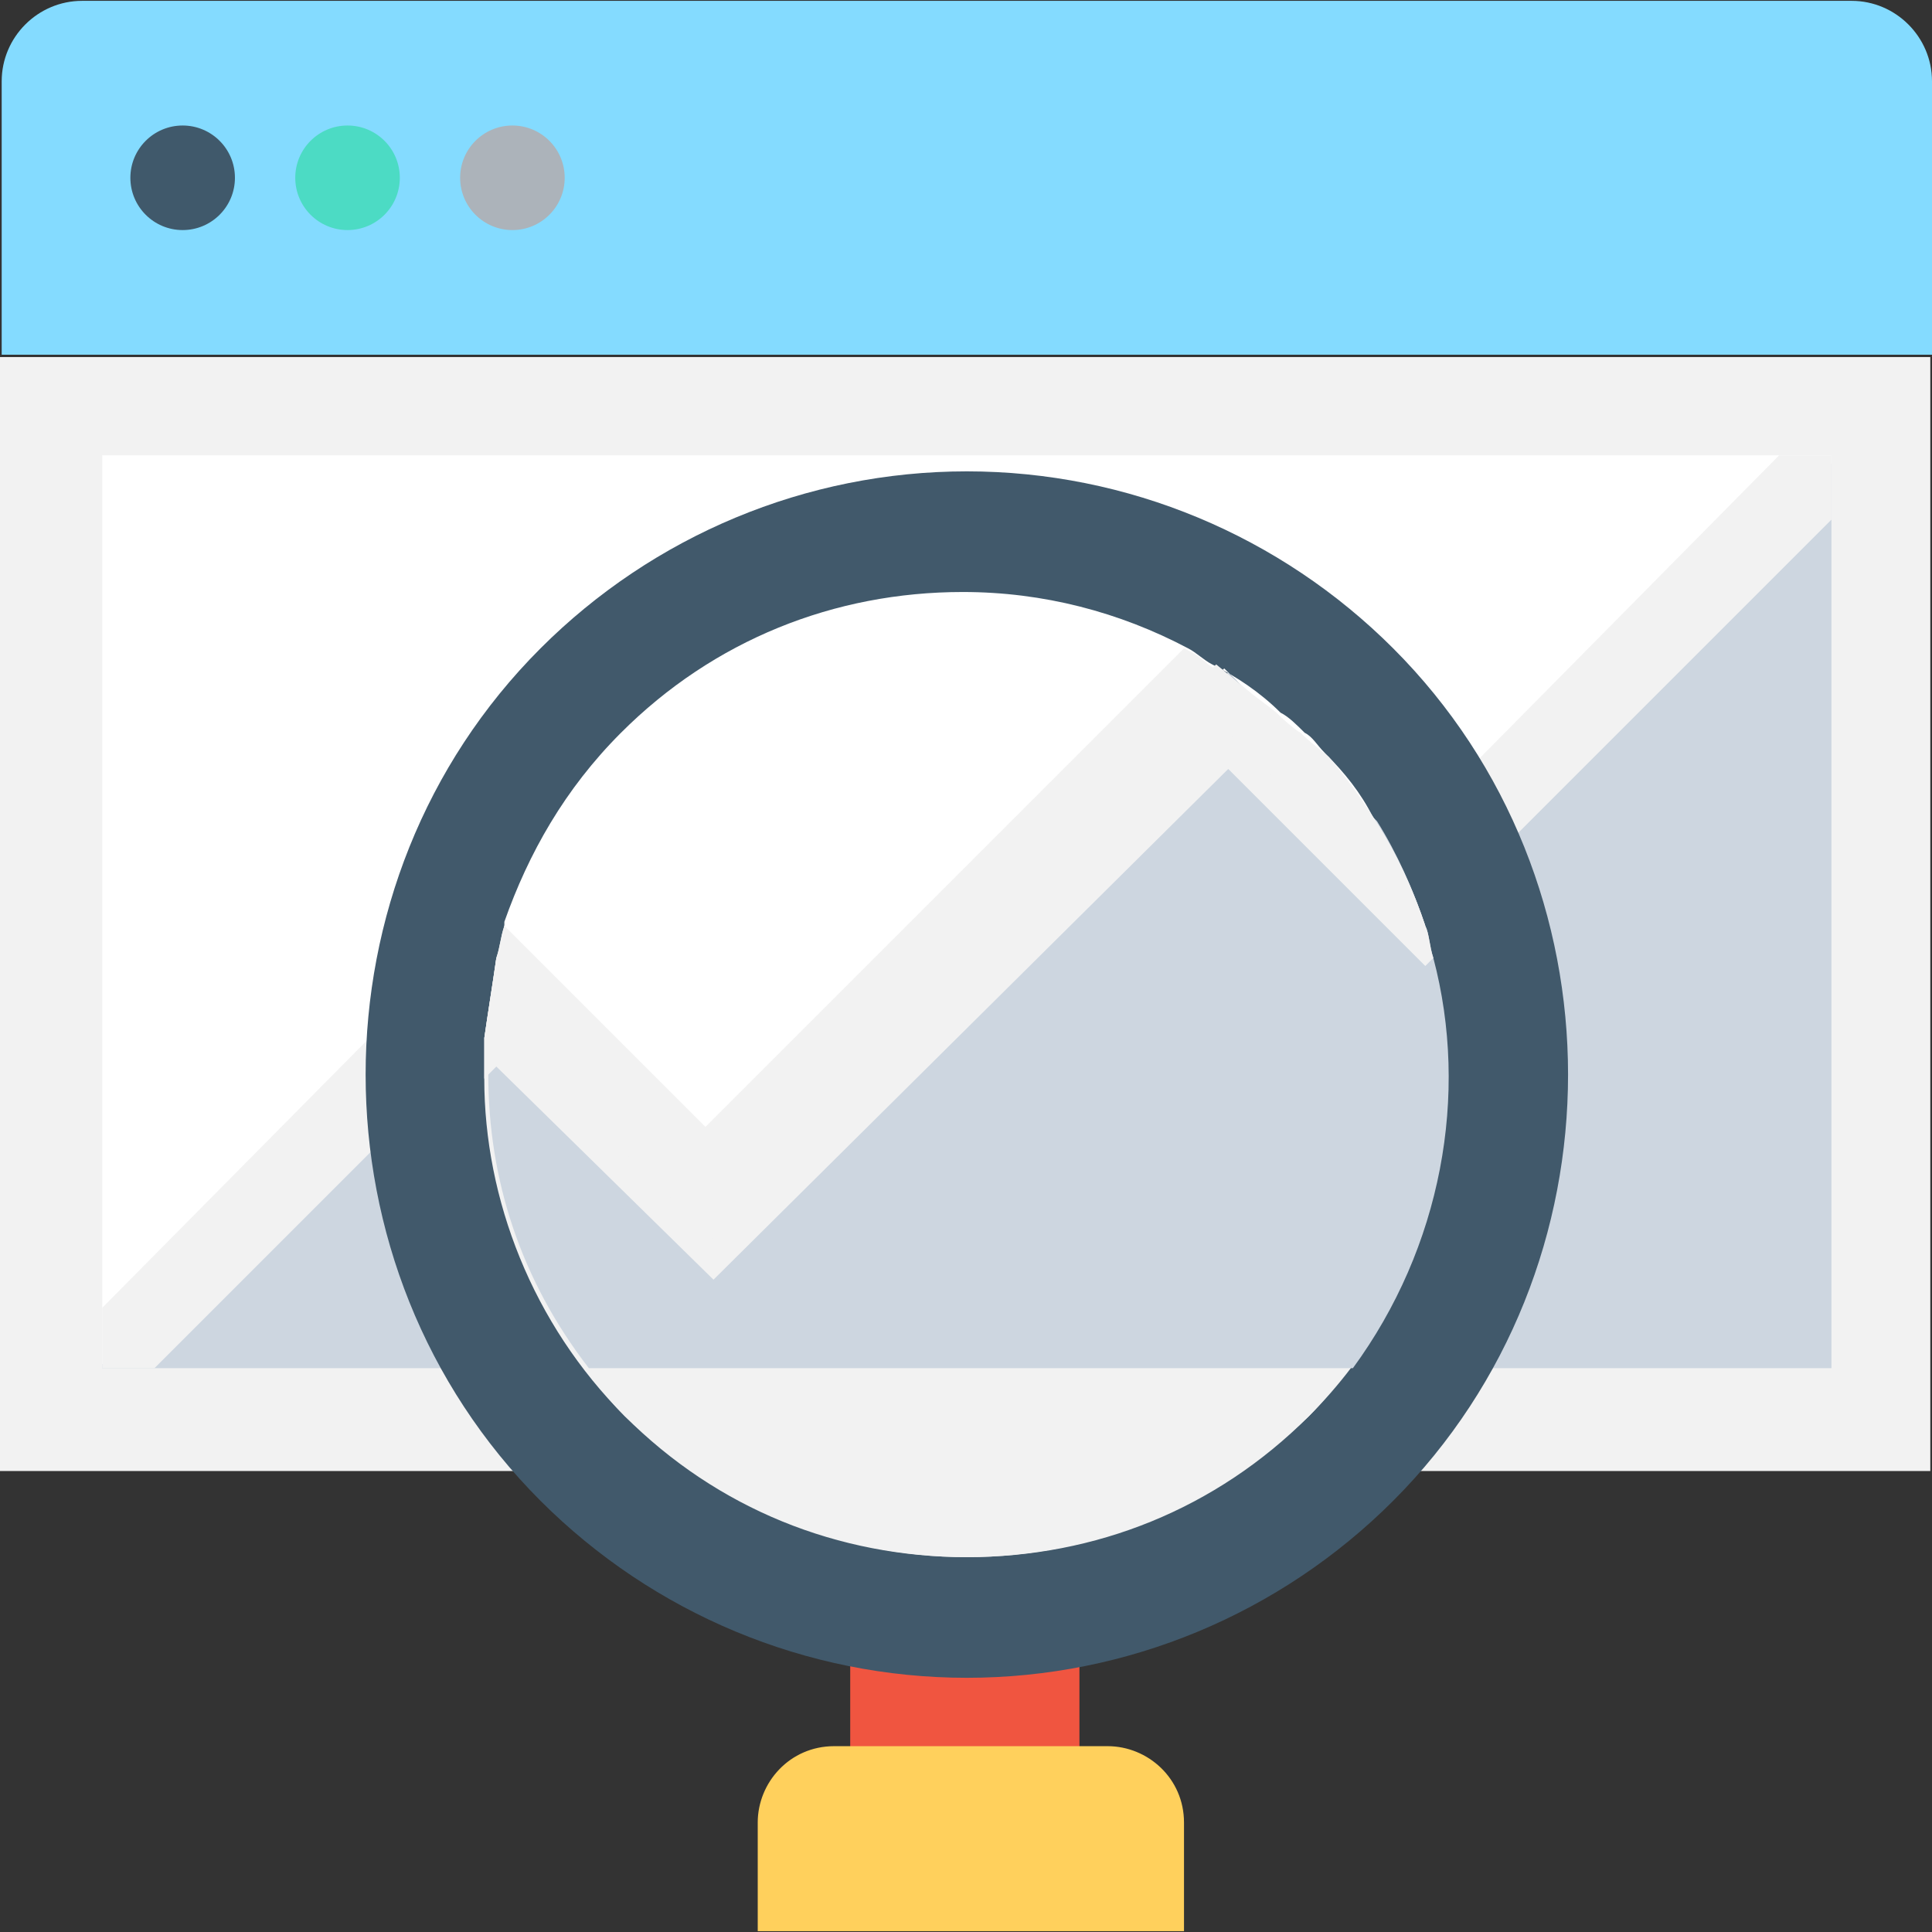
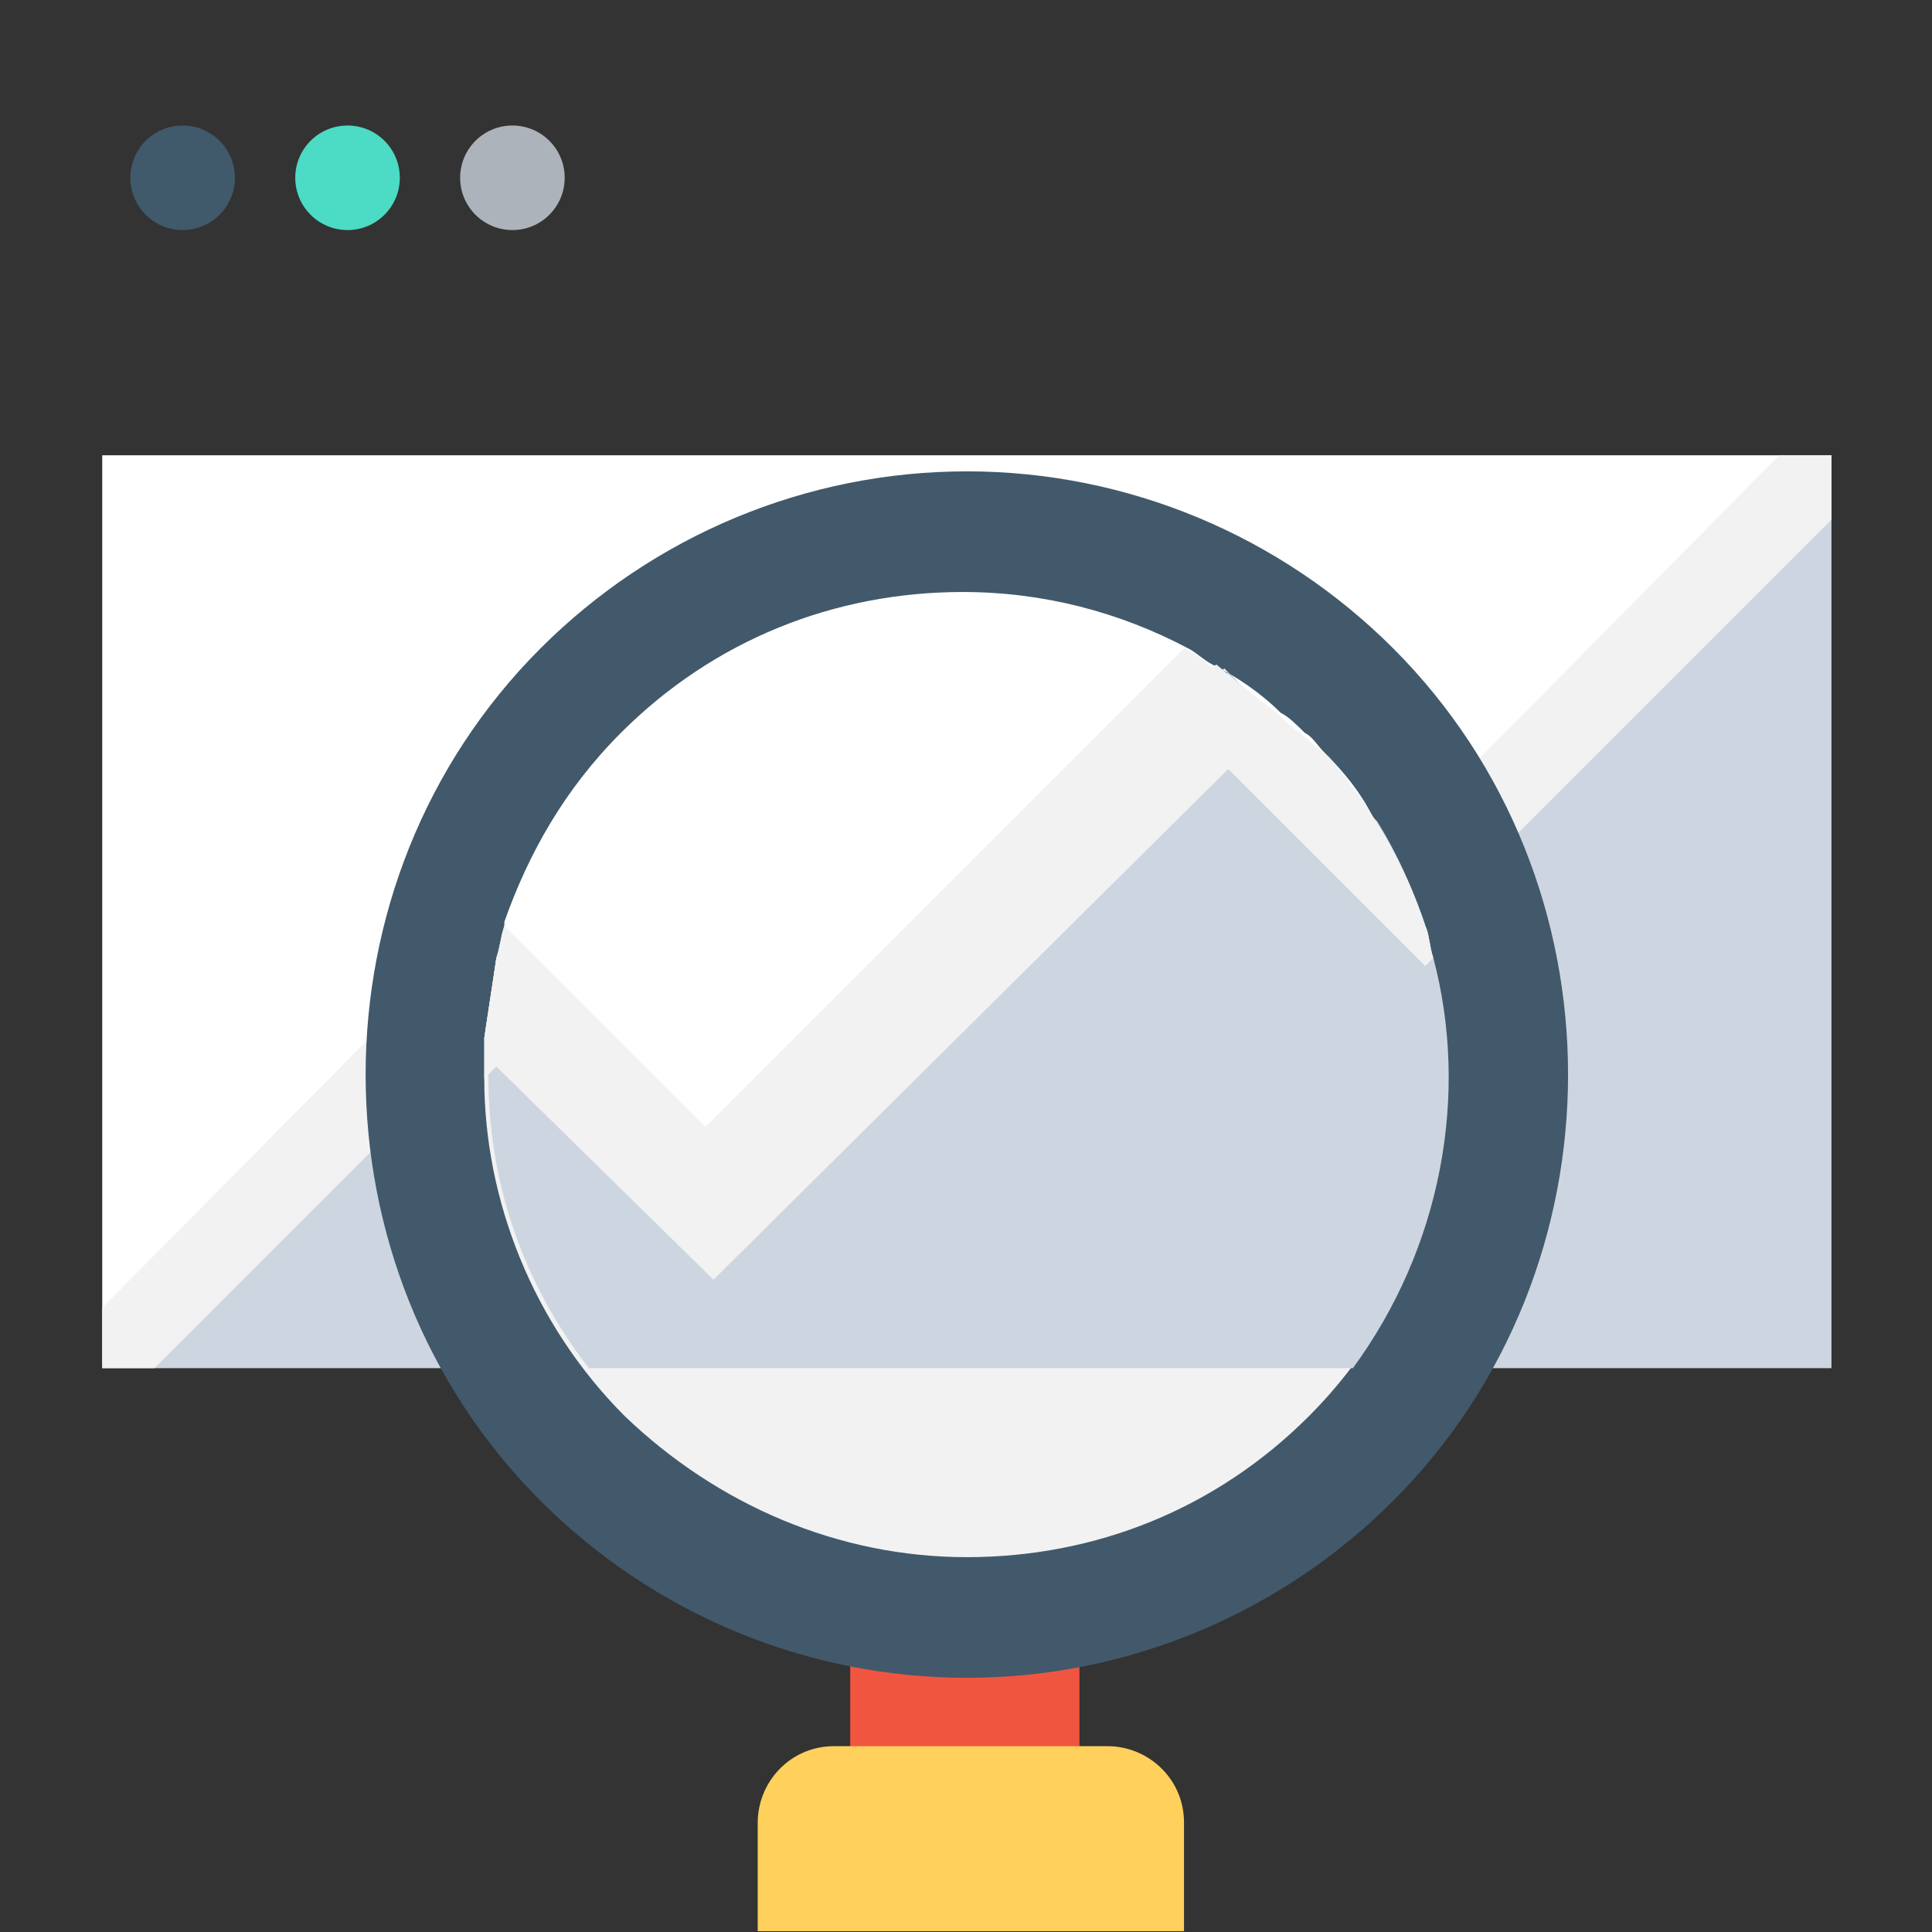
<svg xmlns="http://www.w3.org/2000/svg" version="1.1" id="Layer_1" x="0px" y="0px" viewBox="0 0 501.99 501.99" style="enable-background:new 0 0 501.99 501.99;" xml:space="preserve">
  <rect x="0" y="0" width="501.99" height="501.99" fill="#333333" stroke="none" />
-   <path style="fill:#84DBFF;" d="M481.092,0.219H21.337c-11.494,0-20.898,9.404-20.898,20.898V92.17H501.99V21.117  C501.99,9.624,492.586,0.219,481.092,0.219z" />
-   <rect y="92.776" style="fill:#F2F2F2;" width="501.551" height="289.437" />
  <circle style="fill:#40596B;" cx="47.459" cy="46.195" r="13.584" />
  <circle style="fill:#4CDBC4;" cx="90.3" cy="46.195" r="13.584" />
  <circle style="fill:#ACB3BA;" cx="133.141" cy="46.195" r="13.584" />
  <polygon style="fill:#CDD6E0;" points="475.867,120.383 475.867,355.485 26.561,355.485 26.561,354.44 128.961,252.04   185.386,307.419 318.088,173.672 370.333,225.917 " />
  <polygon style="fill:#FFFFFF;" points="185.386,307.419 318.088,173.672 370.333,225.917 475.867,120.383 475.867,118.293   26.561,118.293 26.561,354.44 128.961,252.04 " />
  <polygon style="fill:#F2F2F2;" points="475.867,118.293 475.867,135.011 370.333,240.546 318.088,189.346 185.386,322.048   128.961,266.668 40.145,355.485 26.561,355.485 26.561,339.811 128.961,236.366 185.386,292.791 318.088,159.044 370.333,211.289   462.284,118.293 " />
  <rect x="220.912" y="427.583" style="fill:#F05540;" width="59.559" height="34.482" />
  <path style="fill:#41596B;" d="M251.214,435.942c-41.796,0-81.502-16.718-110.759-45.976c-60.604-60.604-60.604-160.914,0-221.518  c29.257-29.257,68.963-45.976,110.759-45.976s81.502,16.718,110.759,45.976c60.604,60.604,60.604,160.914,0,221.518  C332.716,419.223,293.01,435.942,251.214,435.942z" />
  <path style="fill:#F2F2F2;" d="M340.031,368.023c-24.033,24.033-55.38,36.571-88.816,36.571s-64.784-13.584-88.816-36.571  c-24.033-24.033-36.571-56.424-36.571-87.771c0-4.18,0-7.314,0-10.449c1.045-7.314,2.09-13.584,3.135-20.898  c1.045-3.135,1.045-5.224,2.09-8.359c6.269-17.763,15.673-34.482,30.302-49.11c24.033-24.033,55.38-36.571,88.816-36.571  c20.898,0,40.751,5.224,58.514,14.629c2.09,1.045,4.18,2.09,6.269,4.18c6.269,4.18,12.539,8.359,17.763,12.539  c2.09,2.09,4.18,4.18,6.269,5.224c2.09,2.09,3.135,3.135,5.225,5.225c11.494,13.584,19.853,28.212,25.078,43.886  c1.045,3.135,2.09,5.224,2.09,8.359C382.871,289.656,372.423,335.632,340.031,368.023z" />
  <path style="fill:#FFFFFF;" d="M318.088,173.672l38.661,38.661c-3.135-6.269-7.314-11.494-12.539-16.718  c-2.09-2.09-3.135-4.18-5.225-5.225c-2.09-2.09-4.18-4.18-6.269-5.224c-5.224-5.224-11.494-9.404-17.763-12.539  c-2.09-1.045-4.18-3.135-6.269-4.18c-17.763-9.404-37.616-14.629-58.514-14.629c-33.437,0-64.784,12.539-88.816,36.571  c-14.629,14.629-24.033,31.347-30.302,49.11c0,3.135,0,6.269-1.045,8.359c0,1.045,0,2.09-1.045,3.135l55.38,55.38L318.088,173.672z" />
-   <path style="fill:#F2F2F2;" d="M162.398,368.023c24.033,24.033,55.38,36.571,88.816,36.571s64.784-13.584,88.816-36.571  c4.18-4.18,7.314-8.359,10.449-12.539H151.949C155.084,359.664,158.218,363.844,162.398,368.023z" />
  <path style="fill:#CDD6E0;" d="M372.423,248.905c-1.045-3.135-1.045-6.269-2.09-8.359c-3.135-9.404-7.314-18.808-12.539-27.167  l-38.661-38.661L185.386,307.419l-55.38-55.38c-1.045,5.225-2.09,11.494-3.135,16.718c0,3.135,0,7.314,0,10.449  c0,27.167,8.359,53.29,26.122,76.278h198.531C374.512,324.138,381.827,284.432,372.423,248.905z" />
  <path style="fill:#FFD05C;" d="M305.549,501.77H196.88v-28.212c0-10.449,8.359-19.853,19.853-19.853h71.053  c10.449,0,19.853,8.359,19.853,19.853v28.212H305.549z" />
  <g>
    <path style="fill:#F2F2F2;" d="M372.423,248.905l-2.09,2.09l-51.2-51.2L185.386,332.497l-56.424-55.38l-3.135,3.135   c0-4.18,0-7.314,0-10.449c1.045-7.314,2.09-13.584,3.135-20.898l55.38,55.38l131.657-131.657l29.257,24.033   c11.494,13.584,19.853,28.212,25.078,43.886C371.378,242.636,371.378,245.77,372.423,248.905z" />
    <path style="fill:#F2F2F2;" d="M370.333,240.546L370.333,240.546l-52.245-51.2L185.386,322.048l-56.424-55.38l-3.135,3.135   c1.045-7.314,2.09-13.584,3.135-20.898c1.045-3.135,1.045-5.225,2.09-8.359l52.245,52.245l124.343-124.343   c2.09,1.045,4.18,2.09,6.269,4.18c6.269,4.18,12.539,8.359,17.763,12.539c2.09,2.09,4.18,4.18,6.269,5.224   c2.09,2.09,3.135,3.135,5.224,5.225C356.749,209.199,365.108,224.872,370.333,240.546z" />
  </g>
  <g>
</g>
  <g>
</g>
  <g>
</g>
  <g>
</g>
  <g>
</g>
  <g>
</g>
  <g>
</g>
  <g>
</g>
  <g>
</g>
  <g>
</g>
  <g>
</g>
  <g>
</g>
  <g>
</g>
  <g>
</g>
  <g>
</g>
</svg>